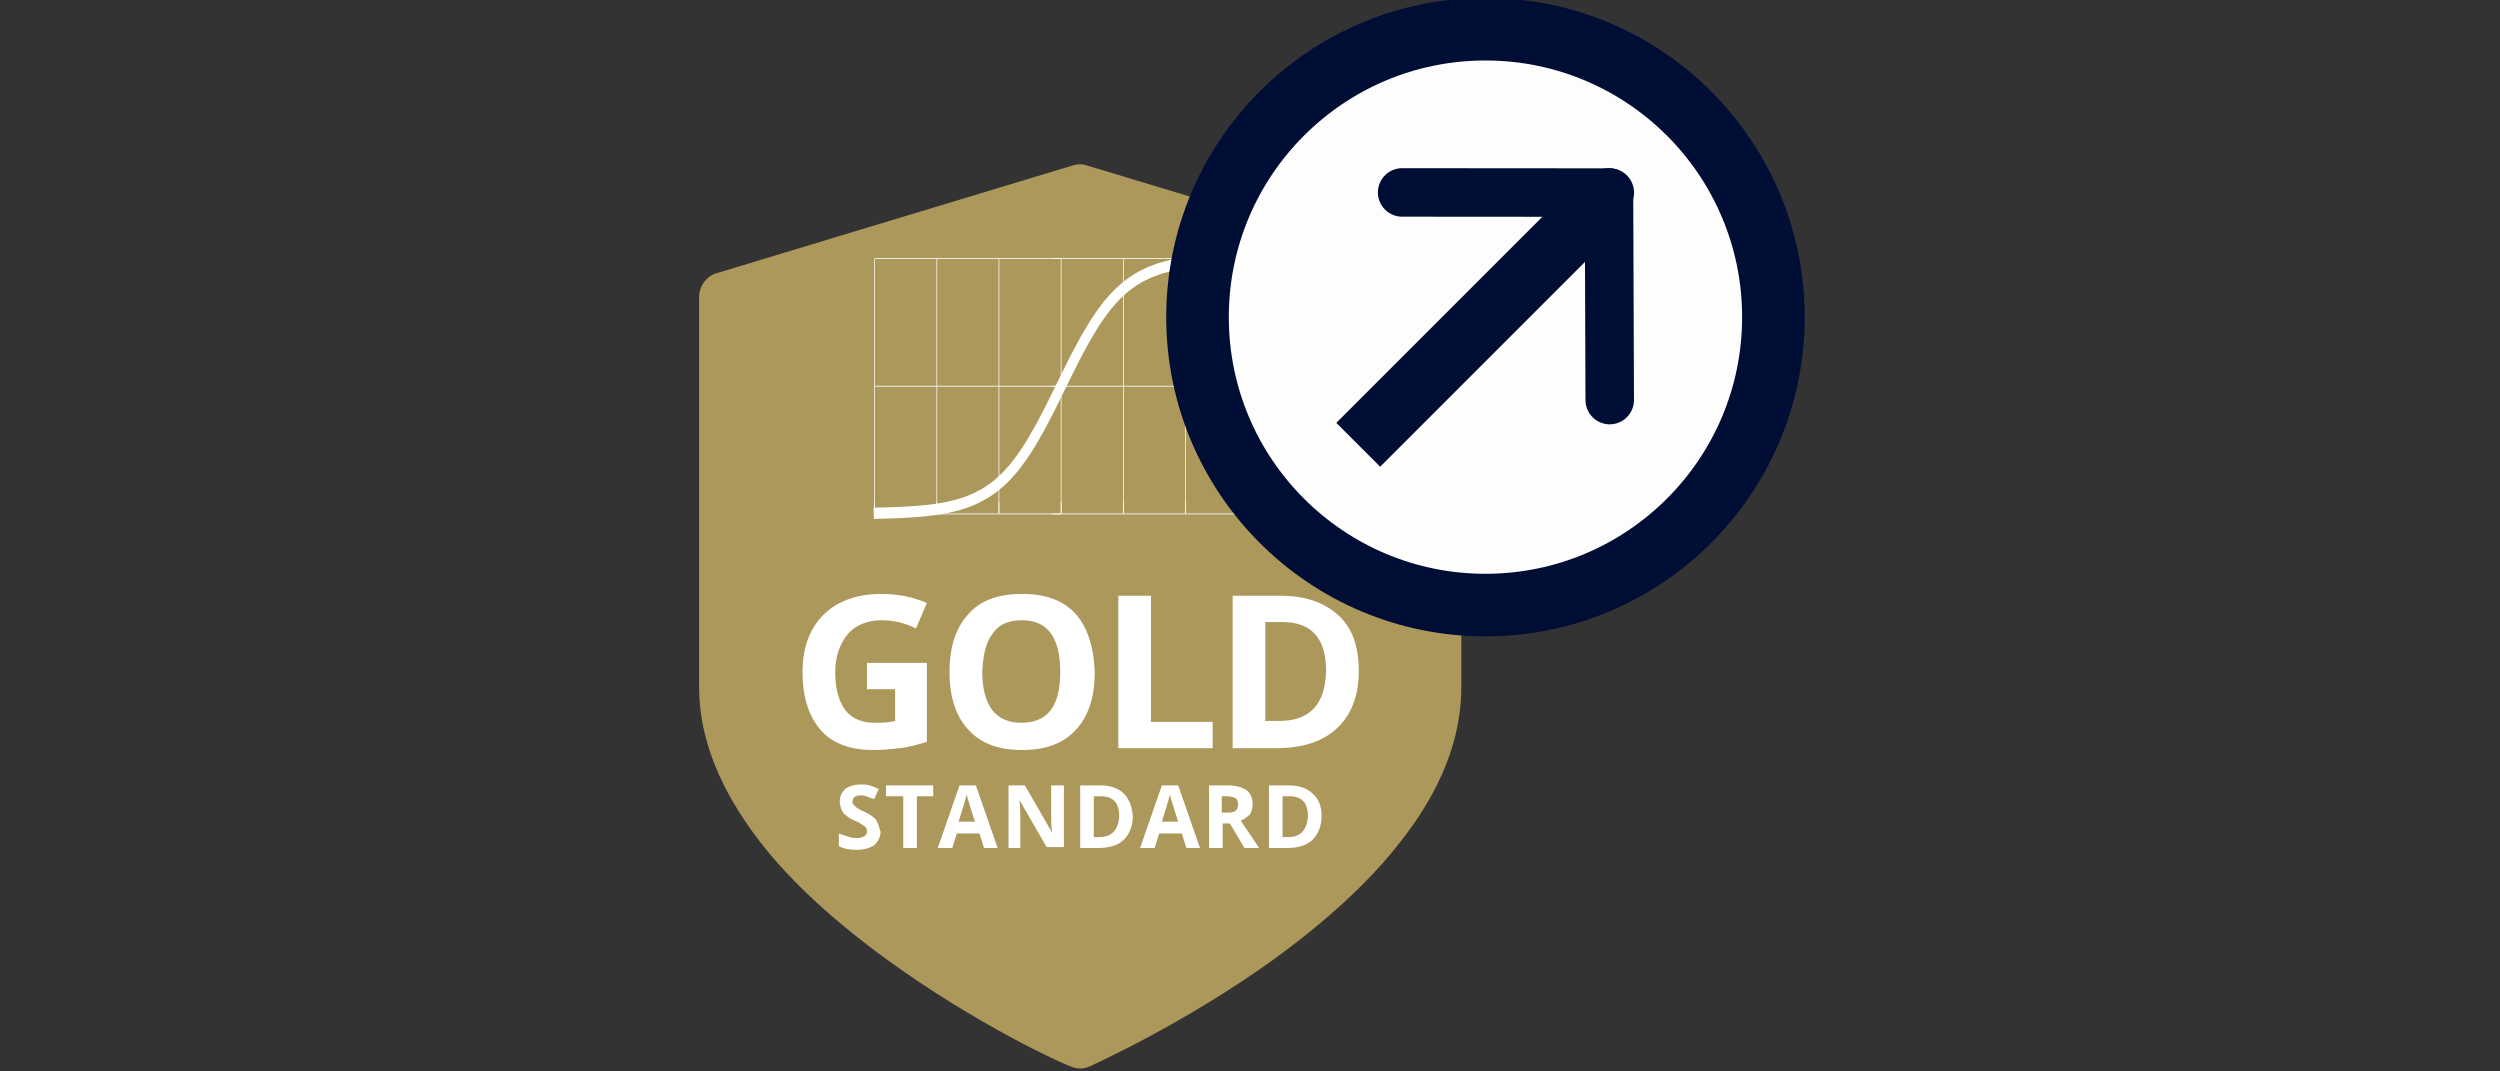
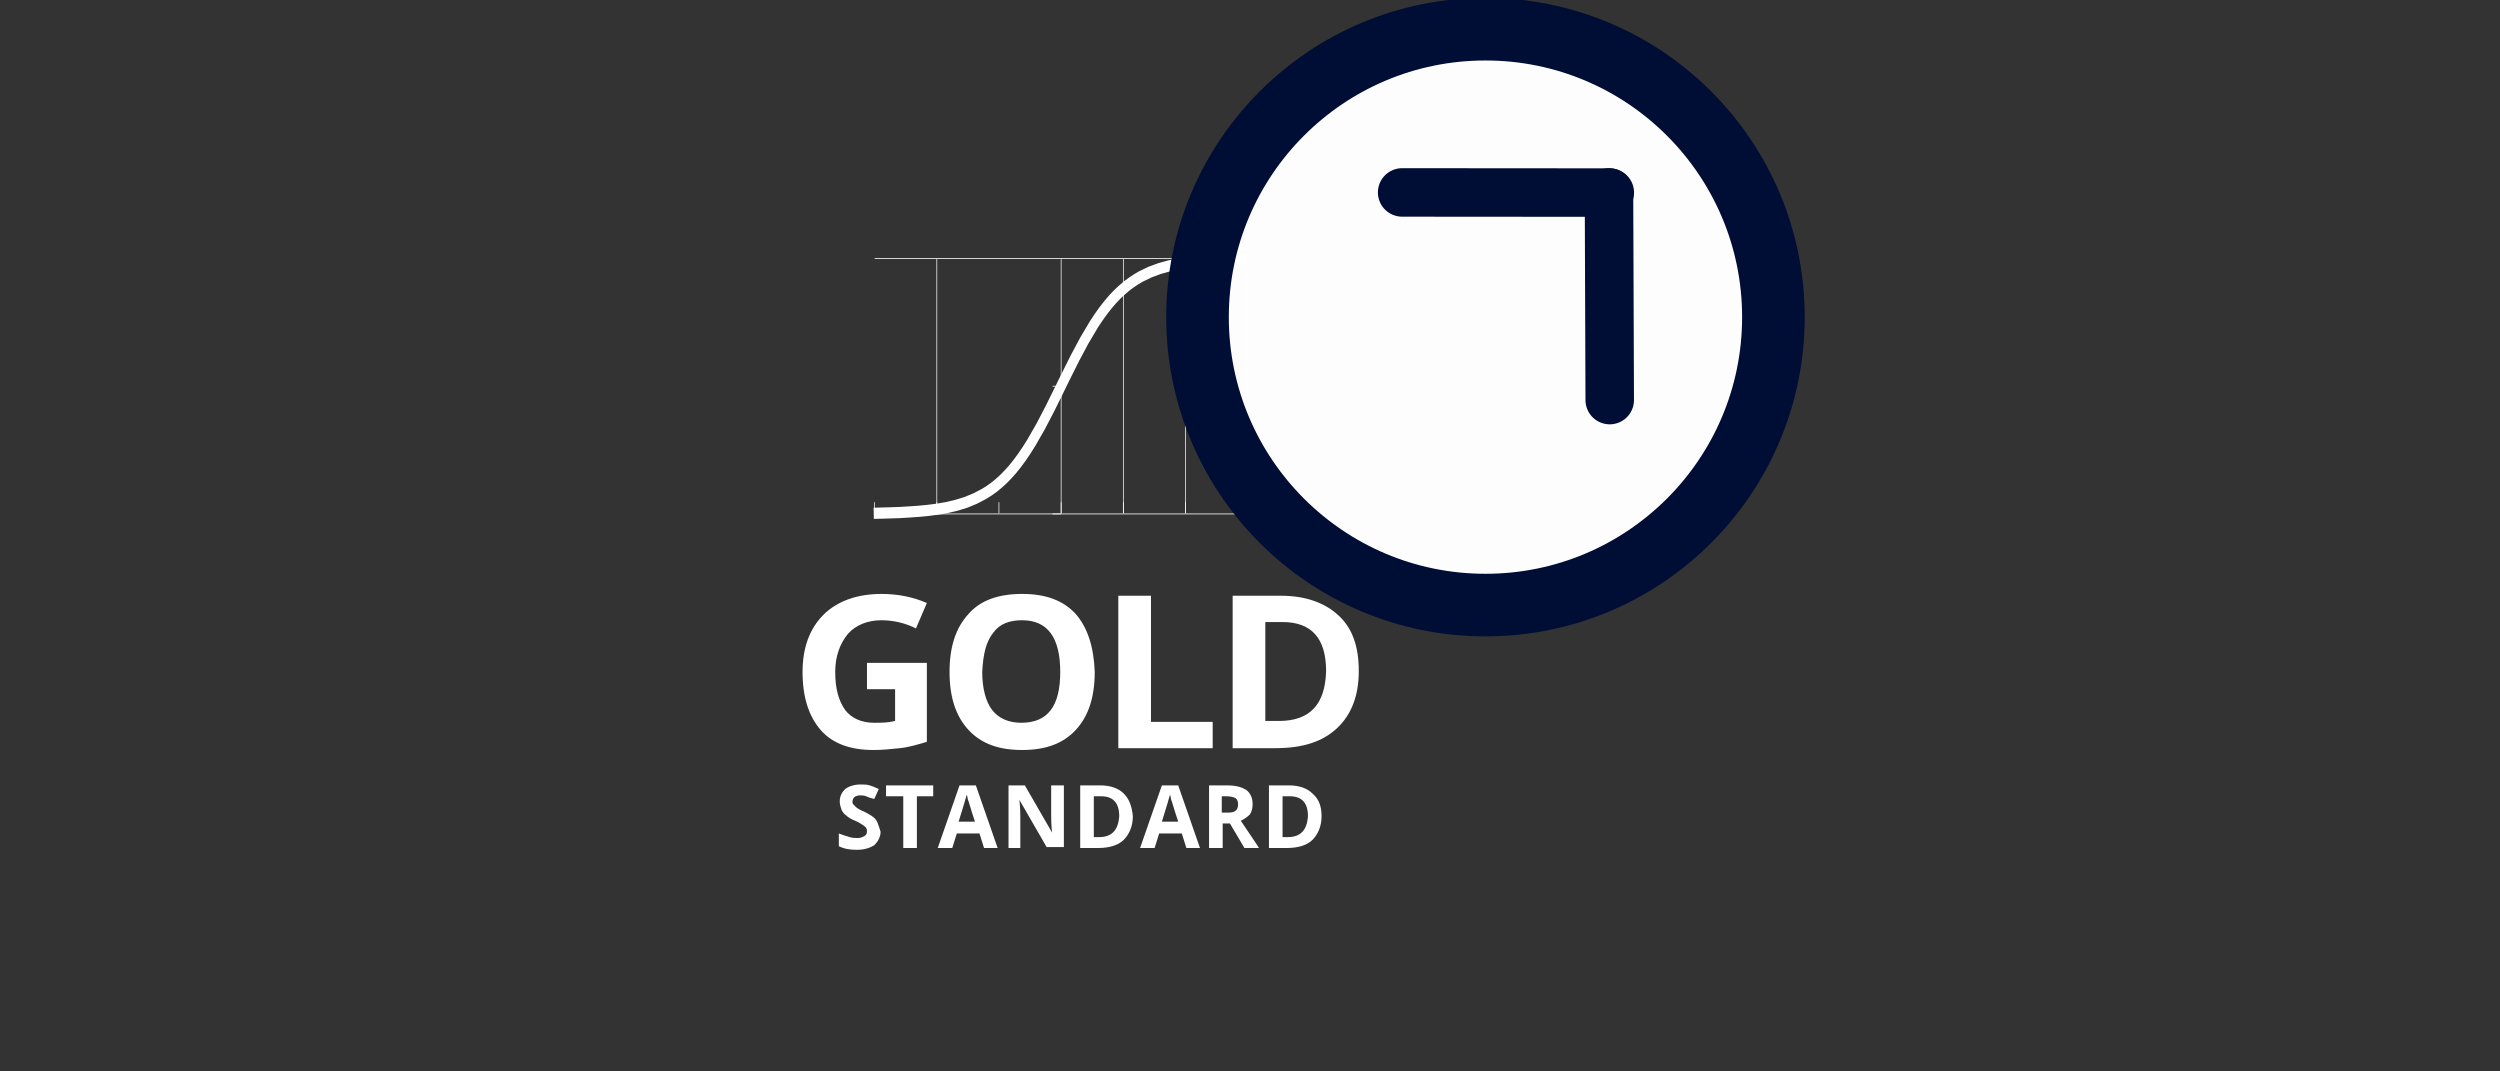
<svg xmlns="http://www.w3.org/2000/svg" xmlns:ns1="http://sodipodi.sourceforge.net/DTD/sodipodi-0.dtd" xmlns:ns2="http://www.inkscape.org/namespaces/inkscape" version="1.1" viewBox="0 0 120 51.413" enable-background="new 0 0 48 48" id="svg511" ns1:docname="performance-gold-standard.svg" ns2:version="1.2.1 (9c6d41e, 2022-07-14)" width="120" height="51.413" xml:space="preserve">
  <rect x="0" y="0" width="120" height="51.413" fill="#333333" stroke="none" />
  <defs id="defs515">
    <ns2:path-effect effect="spiro" id="path-effect8461" is_visible="true" lpeversion="1" />
    <ns2:path-effect effect="spiro" id="path-effect8439" is_visible="true" lpeversion="1" />
    <ns2:path-effect effect="spiro" id="path-effect7384" is_visible="true" lpeversion="1" />
    <ns2:path-effect effect="spiro" id="path-effect721" is_visible="true" lpeversion="1" />
    <ns2:path-effect effect="spiro" id="path-effect717" is_visible="true" lpeversion="1" />
  </defs>
  <ns1:namedview id="namedview513" pagecolor="#ffffff" bordercolor="#666666" borderopacity="1.0" ns2:showpageshadow="2" ns2:pageopacity="0.0" ns2:pagecheckerboard="0" ns2:deskcolor="#d1d1d1" showgrid="false" ns2:zoom="6.4229464" ns2:cx="46.62969" ns2:cy="-25.844836" ns2:window-width="1462" ns2:window-height="916" ns2:window-x="50" ns2:window-y="38" ns2:window-maximized="0" ns2:current-layer="g943" />
  <g id="g1742" transform="matrix(0.34,0,0,0.34,-2.737,29.257)">
    <g id="g943" transform="translate(98.094)">
      <g id="g155" transform="matrix(1.281,0,0,1.281,-1.594,-63.177)">
-         <path class="st0" d="M 89.9,12.2 50.8,0.4 c -0.5,-0.2 -1.1,-0.2 -1.7,0 l -39,11.8 C 8.8,12.5 8,13.7 8,14.9 v 43 c 0,5.6 2.3,11.3 6.7,17 3.4,4.4 8.1,8.7 14,13 9.9,7.2 19.6,11.6 20.1,11.7 0.4,0.2 0.8,0.3 1.2,0.3 0.4,0 0.8,-0.1 1.2,-0.3 0.4,-0.2 10.2,-4.6 20.1,-11.7 5.9,-4.3 10.6,-8.6 14,-13 4.5,-5.7 6.7,-11.4 6.7,-17 v -43 c 0,-1.2 -0.8,-2.4 -2.1,-2.7" id="path141" />
        <path class="st1" d="m 72.9,74.4 h -0.6 v -4.5 h 0.8 c 1.3,0 2,0.7 2,2.2 -0.1,1.5 -0.8,2.3 -2.2,2.3 m 2.7,-4.8 C 75,69 74.1,68.7 73,68.7 h -2.2 v 6.9 h 2 c 1.2,0 2.2,-0.3 2.8,-0.9 0.6,-0.6 1,-1.5 1,-2.6 0,-1.1 -0.3,-1.9 -1,-2.5 m -9.1,3.3 1.6,2.7 h 1.6 c -0.3,-0.5 -1,-1.5 -2,-3 0.4,-0.2 0.7,-0.4 1,-0.7 0.2,-0.3 0.3,-0.7 0.3,-1.1 0,-0.7 -0.2,-1.2 -0.7,-1.6 -0.5,-0.3 -1.1,-0.5 -2.1,-0.5 h -2 v 6.9 h 1.5 v -2.7 z m -0.8,-3 h 0.4 c 0.5,0 0.8,0.1 1,0.2 0.2,0.1 0.3,0.4 0.3,0.7 0,0.3 -0.1,0.6 -0.3,0.7 -0.2,0.2 -0.6,0.2 -1,0.2 H 65.6 V 69.9 Z M 59,72.7 c 0.5,-1.6 0.8,-2.6 0.9,-3 0,0.1 0.1,0.3 0.1,0.5 0.1,0.2 0.3,1 0.8,2.5 z m 4.2,2.9 -2.4,-6.9 H 59 l -2.4,6.9 h 1.6 L 58.7,74 h 2.5 l 0.5,1.6 z M 52.1,74.4 h -0.6 v -4.5 h 0.8 c 1.3,0 2,0.7 2,2.2 -0.1,1.5 -0.8,2.3 -2.2,2.3 m 2.7,-4.8 C 54.2,69 53.3,68.7 52.2,68.7 H 50 v 6.9 h 2 c 1.2,0 2.2,-0.3 2.8,-0.9 0.6,-0.6 1,-1.5 1,-2.6 -0.1,-1.1 -0.4,-1.9 -1,-2.5 M 48.1,68.7 H 46.8 V 72 c 0,0.4 0,1 0.1,1.9 v 0 l -3,-5.2 h -1.8 v 6.9 h 1.3 v -3.3 c 0,-0.4 0,-1.1 -0.1,-2 v 0 l 3,5.2 h 1.9 v -6.8 z m -11.5,4 c 0.5,-1.6 0.8,-2.6 0.9,-3 0,0.1 0.1,0.3 0.1,0.5 0.1,0.2 0.3,1 0.8,2.5 z m 4.3,2.9 -2.4,-6.9 h -1.8 l -2.4,6.9 h 1.6 L 36.4,74 h 2.5 l 0.5,1.6 z m -9,-5.7 h 1.9 v -1.2 h -5.2 v 1.2 h 1.9 v 5.7 H 32 v -5.7 z m -4.4,2.6 C 27.3,72.2 26.8,71.9 26.2,71.6 25.7,71.4 25.4,71.2 25.3,71.1 25.2,71 25.1,70.9 25,70.8 c -0.1,-0.1 -0.1,-0.2 -0.1,-0.3 0,-0.2 0.1,-0.4 0.2,-0.5 0.1,-0.1 0.4,-0.2 0.6,-0.2 0.2,0 0.5,0 0.7,0.1 0.2,0.1 0.5,0.2 0.9,0.3 l 0.5,-1.1 c -0.4,-0.2 -0.7,-0.3 -1,-0.4 -0.3,-0.1 -0.7,-0.1 -1,-0.1 -0.7,0 -1.3,0.2 -1.7,0.5 -0.4,0.4 -0.6,0.8 -0.6,1.4 0,0.3 0.1,0.6 0.2,0.9 0.1,0.2 0.3,0.5 0.5,0.6 0.2,0.2 0.5,0.4 1,0.6 0.5,0.2 0.7,0.4 0.9,0.5 0.1,0.1 0.3,0.2 0.3,0.3 0.1,0.1 0.1,0.2 0.1,0.4 0,0.2 -0.1,0.4 -0.3,0.5 -0.2,0.1 -0.4,0.2 -0.7,0.2 -0.3,0 -0.6,0 -0.9,-0.1 -0.3,-0.1 -0.7,-0.2 -1.2,-0.4 v 1.4 c 0.6,0.3 1.2,0.4 2,0.4 0.8,0 1.4,-0.2 1.9,-0.5 0.4,-0.4 0.7,-0.9 0.7,-1.5 -0.2,-0.6 -0.3,-1 -0.5,-1.3" id="path151" />
        <path class="st1" d="M 71.9,61.6 H 70.4 V 50.7 h 1.9 c 3.2,0 4.8,1.8 4.8,5.4 -0.1,3.7 -1.8,5.5 -5.2,5.5 M 78.5,50 C 77,48.6 74.9,47.8 72.1,47.8 h -5.3 v 16.8 h 4.7 c 3,0 5.2,-0.7 6.8,-2.2 1.6,-1.5 2.4,-3.6 2.4,-6.3 0,-2.7 -0.7,-4.7 -2.2,-6.1 M 64.6,64.6 V 61.7 H 57.8 V 47.8 H 54.2 V 64.6 Z M 40.4,51.9 c 0.7,-1 1.8,-1.4 3.2,-1.4 2.8,0 4.2,1.9 4.2,5.7 0,3.8 -1.4,5.6 -4.3,5.6 -1.4,0 -2.5,-0.5 -3.2,-1.4 -0.7,-0.9 -1.1,-2.4 -1.1,-4.2 0.1,-1.9 0.4,-3.3 1.2,-4.3 m 9.1,-2.1 c -1.4,-1.5 -3.3,-2.2 -5.9,-2.2 -2.6,0 -4.6,0.7 -5.9,2.2 -1.4,1.5 -2.1,3.6 -2.1,6.4 0,2.8 0.7,4.9 2.1,6.4 1.4,1.5 3.3,2.2 5.9,2.2 2.6,0 4.5,-0.7 5.9,-2.2 1.4,-1.5 2.1,-3.6 2.1,-6.4 -0.1,-2.8 -0.8,-4.9 -2.1,-6.4 m -23.1,8.3 h 3.2 v 3.5 c -0.8,0.2 -1.5,0.2 -2.3,0.2 -1.4,0 -2.5,-0.5 -3.2,-1.4 -0.7,-1 -1.1,-2.3 -1.1,-4.2 0,-1.7 0.5,-3.1 1.4,-4.2 0.9,-1 2.2,-1.5 3.7,-1.5 1.3,0 2.6,0.3 3.8,0.9 l 1.2,-2.8 c -1.6,-0.7 -3.3,-1 -5,-1 -2.7,0 -4.9,0.8 -6.4,2.3 -1.5,1.5 -2.3,3.6 -2.3,6.3 0,2.8 0.7,4.9 2,6.4 1.3,1.5 3.3,2.2 5.8,2.2 1,0 2,-0.1 2.9,-0.2 1,-0.1 2,-0.4 3,-0.7 v -8.7 h -6.6 v 2.9 z" id="path153" />
        <g id="g563" transform="translate(-594.537,-282.182)">
          <g style="fill:none;stroke-width:1;stroke-linecap:butt" id="g494">
            <g stroke="#000000" stroke-width="2" id="g492" />
          </g>
          <g id="g701" transform="matrix(0.289,0,0,0.289,164.699,126.266)">
            <g stroke="#888888" id="g484" style="fill:none;stroke-width:1;stroke-linecap:butt" />
            <g id="g1282" transform="matrix(0.272,0,0,0.302,1571.467,568.968)">
              <path d="m 38.5,346.8 h 523" id="path464" style="fill:none;stroke:#ffffff;stroke-width:1;stroke-linecap:butt;stroke-opacity:1" />
-               <path d="m 38.5,185.5 h 523" id="path466" style="fill:none;stroke:#ffffff;stroke-width:1;stroke-linecap:butt;stroke-opacity:1" />
              <path d="m 38.5,24.2 h 523" id="path468" style="fill:none;stroke:#ffffff;stroke-width:1;stroke-linecap:butt;stroke-opacity:1" />
-               <path d="M 38.5,346 V 25" id="path470" style="fill:none;stroke:#ffffff;stroke-width:1;stroke-linecap:butt;stroke-opacity:1" />
              <path d="M 125.7,346 V 25" id="path472" style="fill:none;stroke:#ffffff;stroke-width:1;stroke-linecap:butt;stroke-opacity:1" />
-               <path d="M 212.8,346 V 25" id="path474" style="fill:none;stroke:#ffffff;stroke-width:1;stroke-linecap:butt;stroke-opacity:1" />
              <path d="M 300,346 V 25" id="path476" style="fill:none;stroke:#ffffff;stroke-width:1;stroke-linecap:butt;stroke-opacity:1" />
              <path d="M 387.2,346 V 25" id="path478" style="fill:none;stroke:#ffffff;stroke-width:1;stroke-linecap:butt;stroke-opacity:1" />
              <path d="M 474.3,346 V 25" id="path480" style="fill:none;stroke:#ffffff;stroke-width:1;stroke-linecap:butt;stroke-opacity:1" />
              <path d="M 561.5,346 V 25" id="path482" style="fill:none;stroke:#ffffff;stroke-width:1;stroke-linecap:butt;stroke-opacity:1" />
-               <path d="M 300,346.8 H 288 M 300,185.5 H 288 M 300,24.2 h -12" id="path486" style="fill:none;stroke:#ffffff;stroke-width:1;stroke-linecap:butt;stroke-opacity:1" />
+               <path d="M 300,346.8 H 288 M 300,185.5 H 288 M 300,24.2 " id="path486" style="fill:none;stroke:#ffffff;stroke-width:1;stroke-linecap:butt;stroke-opacity:1" />
              <path d="m 38.5,346 v -14 m 87.2,14 v -14 m 87.1,14 v -14 m 87.2,14 v -14 m 87.2,14 v -14 m 87.1,14 v -14 m 87.2,14 v -14" id="path488" style="fill:none;stroke:#ffffff;stroke-width:1;stroke-linecap:butt;stroke-opacity:1" />
              <g fill="none" stroke-width="2" transform="matrix(0.995,0,0,1.038,168.6,249.5)" id="g524" style="stroke:#ffffff;stroke-opacity:1">
                <path stroke="#4050c0" d="m -132,93 24.2,-0.6 13.2,-0.4 13.2,-0.7 13.2,-0.8 13.2,-1.1 13.2,-1.5 13.2,-2 13.2,-2.7 L -2.2,79.7 11,75 24.2,69 c 4.5,-2.3 8.9,-4.9 13.2,-7.7 4.5,-3 8.9,-6.3 13.2,-9.8 4.5,-3.8 8.9,-7.9 13.2,-12.2 C 68.3,34.6 72.7,29.7 77,24.4 81.5,18.9 85.9,13 90.2,6.9 l 13.2,-19.9 13.2,-21.9 13.2,-23.1 8.8,-15.5 13.2,-22.8 13.2,-21.3 13.2,-19.2 c 4.3,-5.8 8.7,-11.4 13.2,-16.6 4.3,-5 8.7,-9.6 13.2,-14 4.3,-4.1 8.7,-7.9 13.2,-11.3 4.3,-3.4 8.7,-6.4 13.2,-9.1 4.3,-2.7 8.8,-5 13.2,-7.2 l 13.2,-5.5 13.2,-4.2 13.2,-3.2 13.2,-2.4 13.2,-1.9 13.2,-1.3 13.2,-1.1 13.2,-0.7 13.2,-0.6 11,-0.3 19.8,-0.5" id="path522" style="fill:none;fill-opacity:1;stroke:#ffffff;stroke-width:13.607;stroke-dasharray:none;stroke-opacity:1" />
              </g>
            </g>
          </g>
        </g>
      </g>
      <circle style="fill:#ffffff;fill-opacity:0.988;stroke:#000e35;stroke-width:8.836;stroke-linecap:round;stroke-linejoin:bevel;stroke-dasharray:none;stroke-opacity:1" id="path1641" cx="119.668" cy="-41.278" r="40.651" />
      <g id="g8472" transform="matrix(1.486,0,0,1.486,-35.104,128.305)">
-         <path style="fill:none;stroke:#000e35;stroke-width:5.891;stroke-linecap:butt;stroke-linejoin:miter;stroke-dasharray:none;stroke-opacity:1" d="m 92.066,-101.992 23.043,-23.043" id="path7382" ns2:path-effect="#path-effect7384" ns2:original-d="m 92.06606,-101.99154 23.0432,-23.04321" />
        <path style="fill:none;stroke:#000e35;stroke-width:4.607;stroke-linecap:round;stroke-linejoin:miter;stroke-dasharray:none;stroke-opacity:1" d="m 115.959,-106.24 -0.07,-19.728" id="path8435" ns2:path-effect="#path-effect8439" ns2:original-d="m 115.95946,-106.24026 -0.07,-19.72794" />
        <path style="fill:none;stroke:#000e35;stroke-width:4.607;stroke-linecap:round;stroke-linejoin:miter;stroke-dasharray:none;stroke-opacity:1" d="m 96.237,-125.968 19.728,0.015" id="path8457" ns2:path-effect="#path-effect8461" ns2:original-d="m 96.236936,-125.96848 19.728054,0.0149" />
      </g>
    </g>
  </g>
  <style type="text/css" id="style139">
	.st0{fill:#AD985C;}
	.st1{fill:#FFFFFF;}
</style>
</svg>